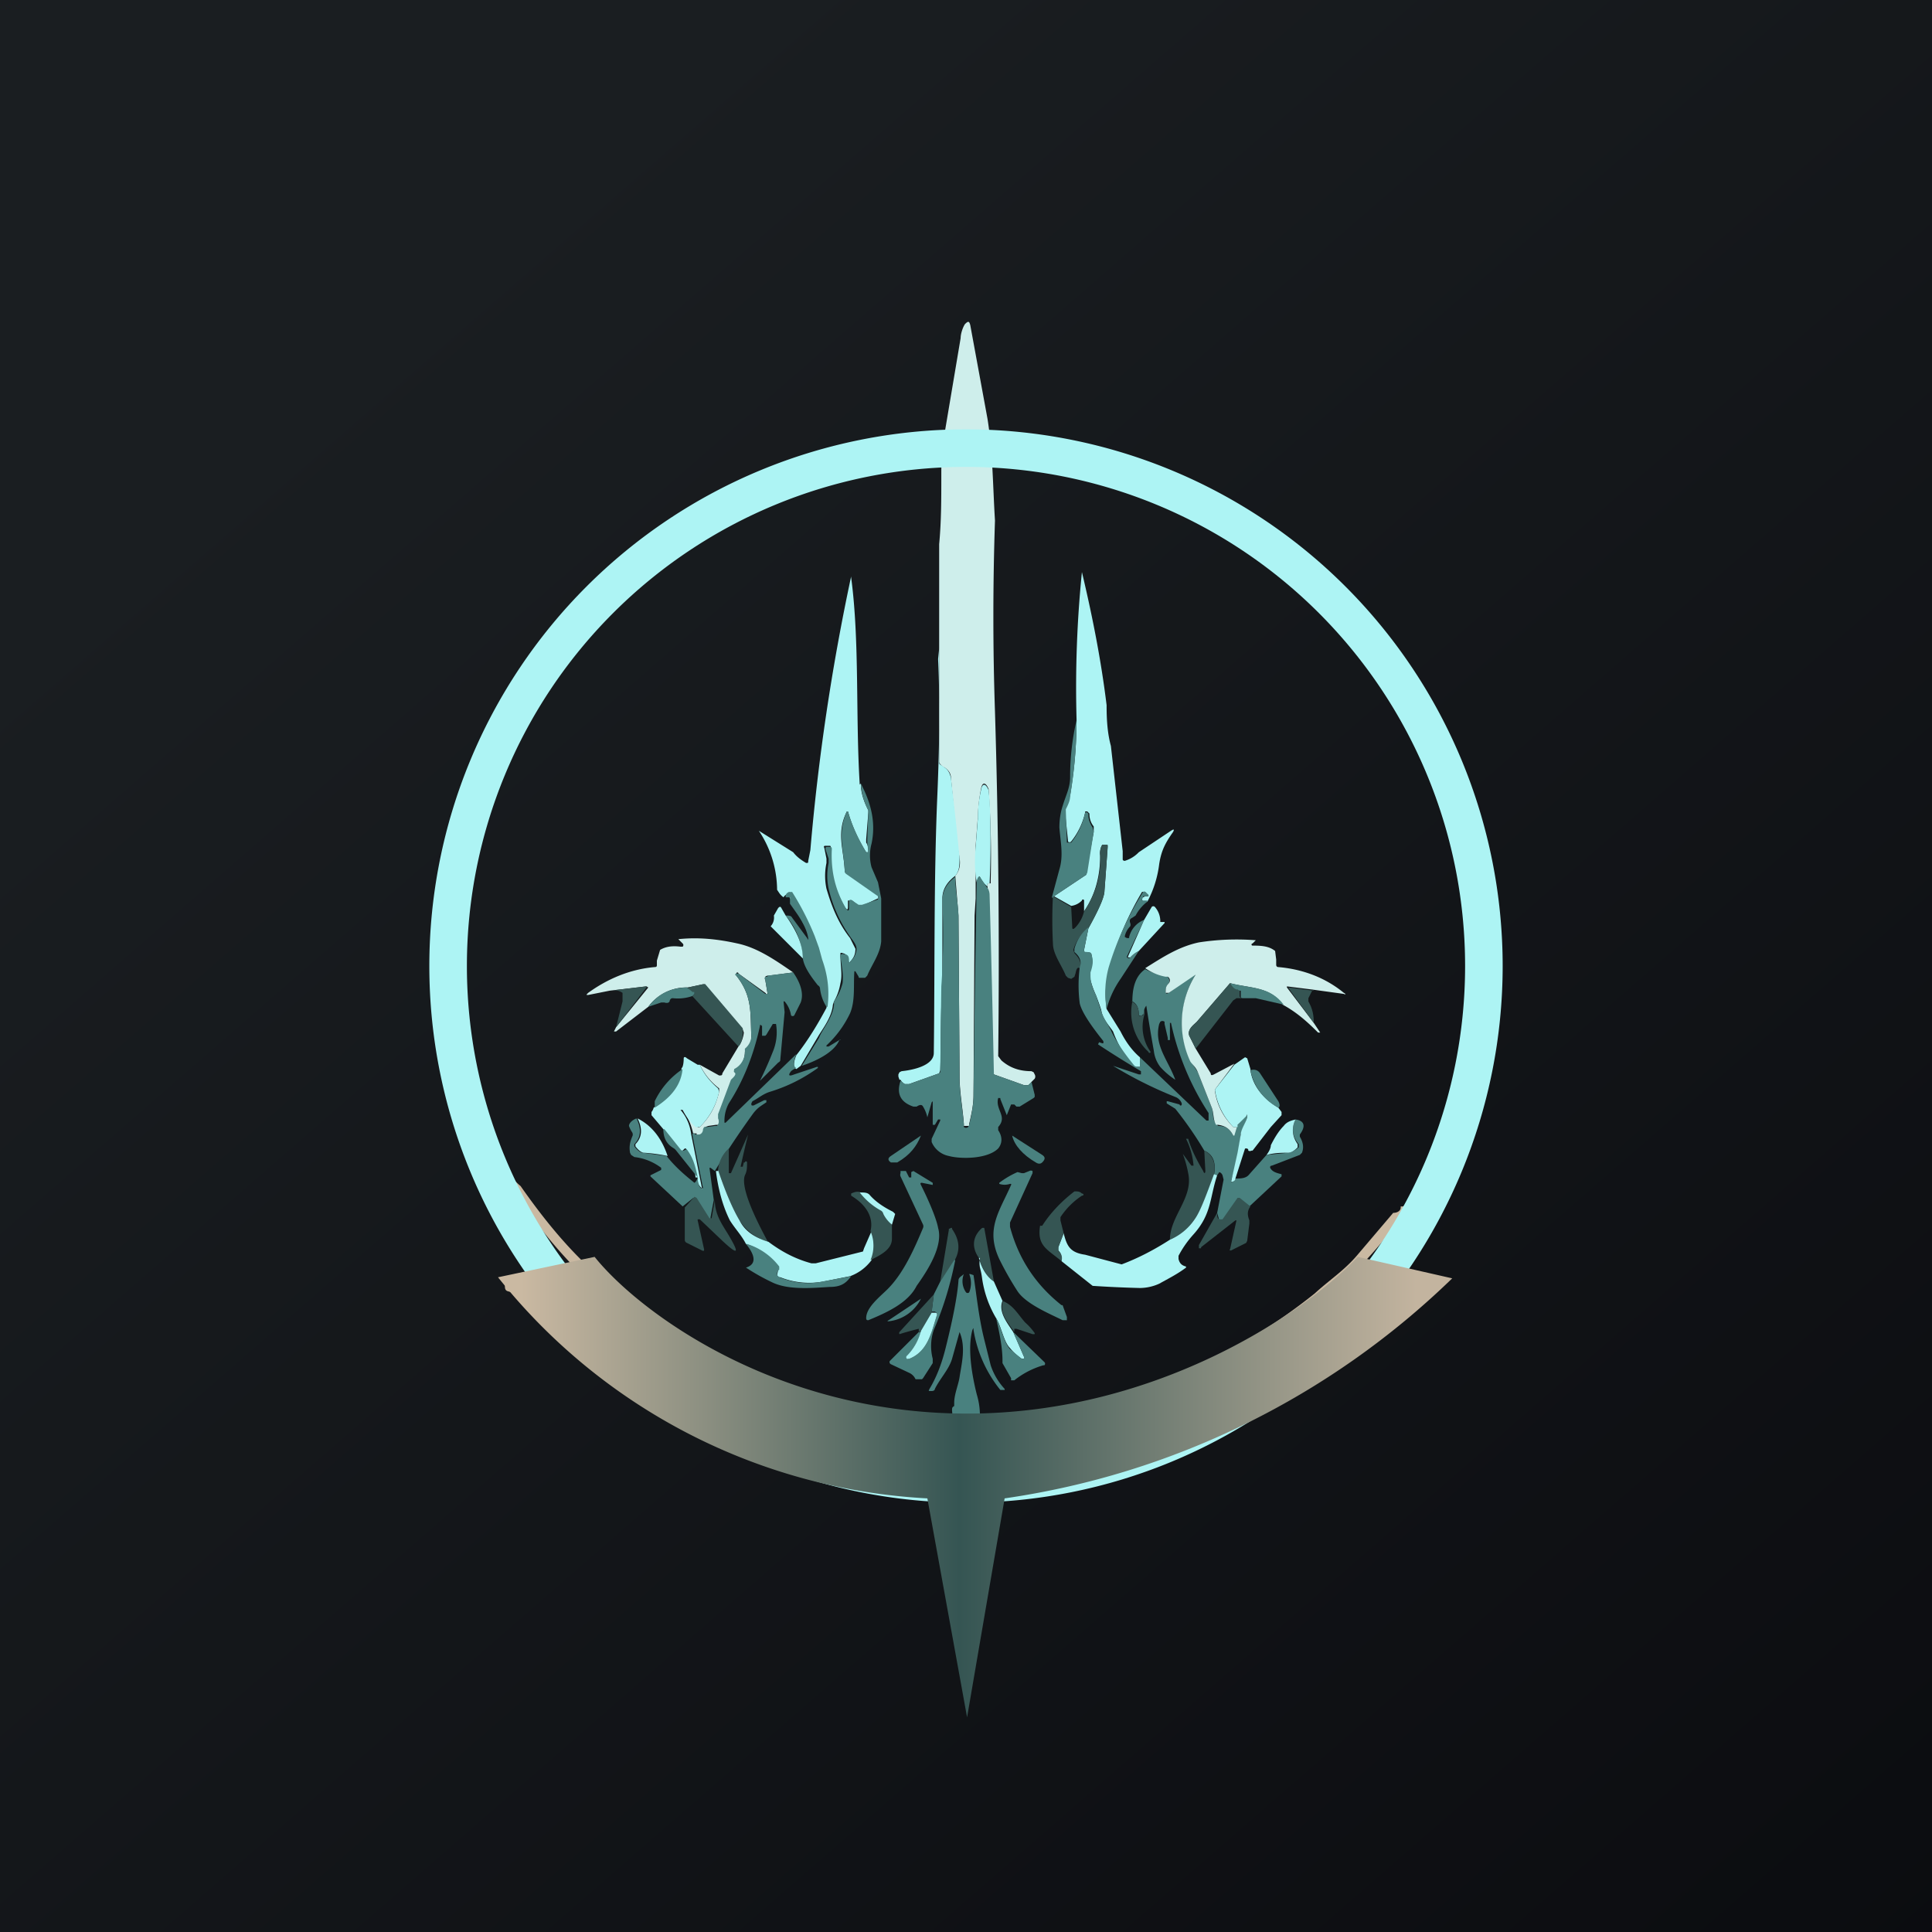
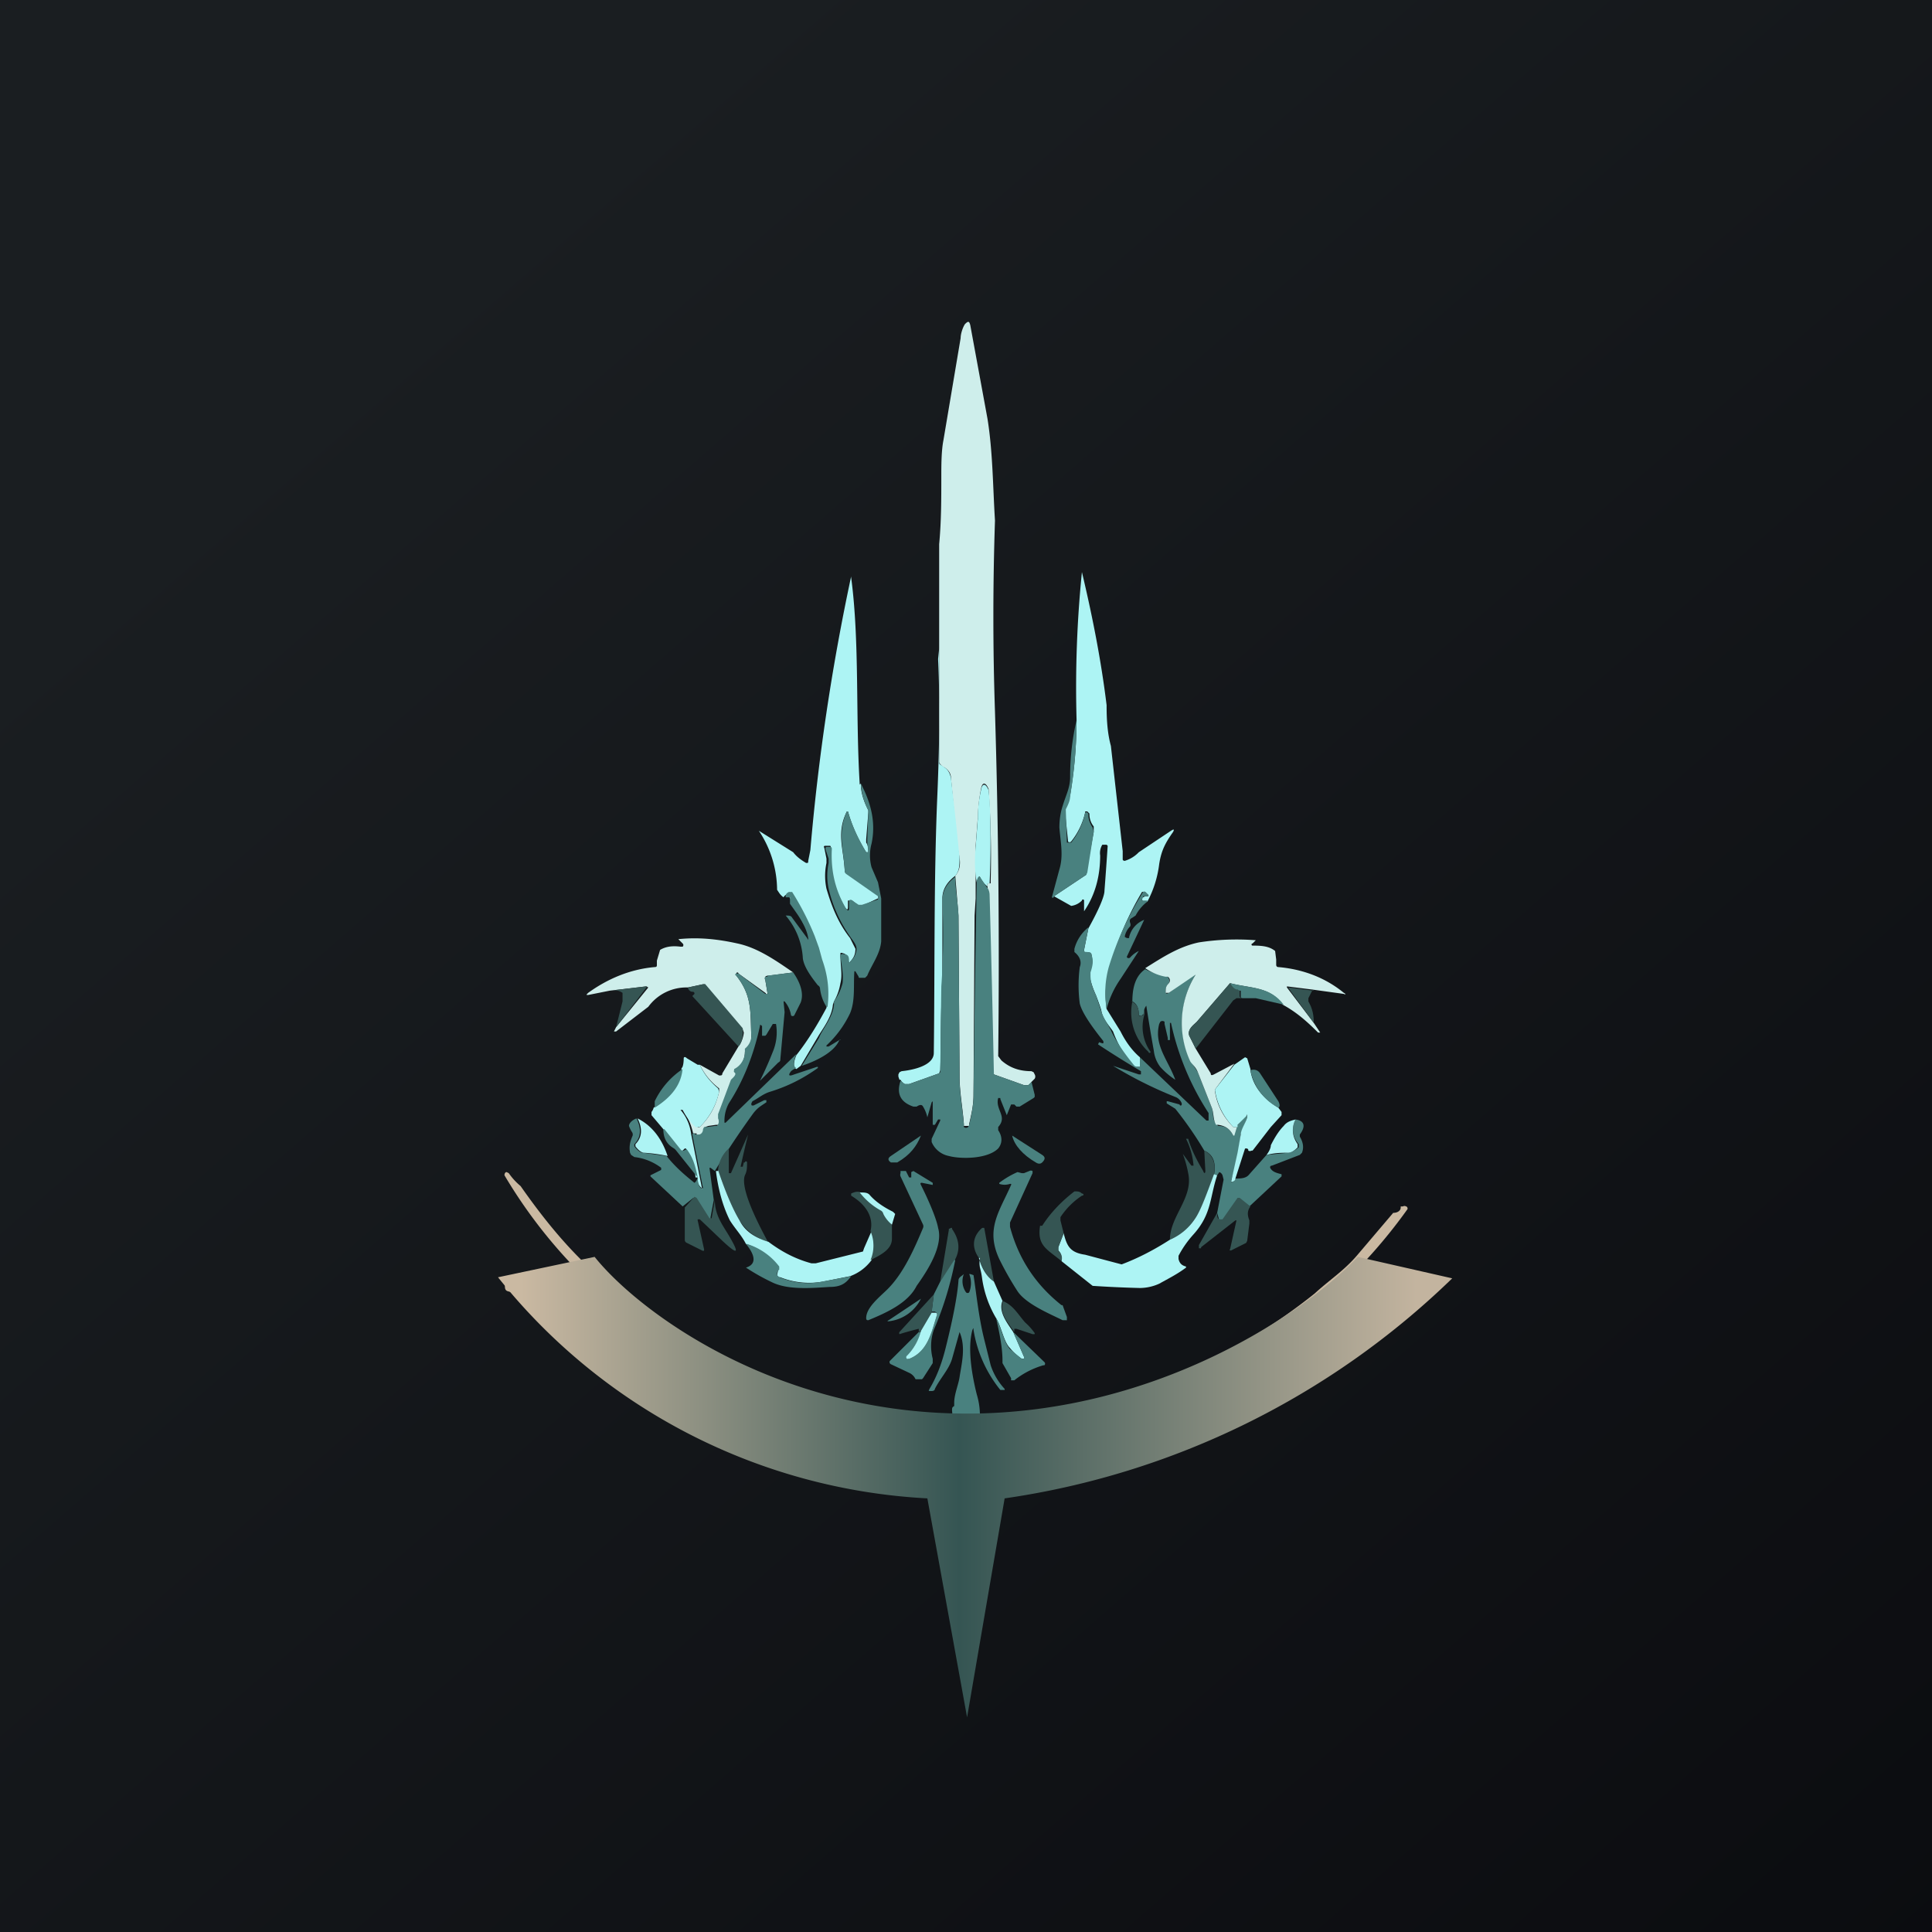
<svg xmlns="http://www.w3.org/2000/svg" width="18" height="18" viewBox="0 0 18 18">
  <path fill="url(#alrhqeyoi)" d="M0 0h18v18H0z" />
  <path d="M9.27 4.85c-.02.6-.02 1.19 0 1.78a76.3 76.3 0 0 1 .03 3.21l.03.04c.08.07.17.1.28.1l.02.01.01.02a.04.04 0 0 1 0 .04l-.03.03a.12.12 0 0 1-.03.03h-.04l-.28-.1-.01-.02a219.26 219.26 0 0 0-.05-1.76h.03V8.2a8.6 8.6 0 0 0-.02-.85c-.03-.07-.06-.06-.07 0a1.6 1.6 0 0 0-.03.27l-.02.26v.49l-.01.16-.01 1.67c0 .1-.02.18-.04.27v.02h-.05v-.02c-.01-.14-.04-.3-.04-.44l-.01-1.5-.03-.37c.04-.05.05-.1.04-.17l-.02-.11-.06-.63c0-.05-.03-.08-.06-.1a.06.06 0 0 1-.03-.02.06.06 0 0 1-.02-.03V5.07c.02-.21.02-.42.02-.63 0-.1 0-.24.02-.34l.16-.95c0-.04.02-.1.04-.13.03-.03.04-.03.05.01l.16.87c.05.31.05.63.07.95Z" fill="#CEEEEB" />
  <path d="M10.31 6.58c0 .14.01.26.04.37l.11.98v.08a.02.02 0 0 0 .02.01.3.3 0 0 0 .13-.08l.3-.2c.03-.02.03-.01.02.01-.07.1-.11.17-.13.3a1 1 0 0 1-.11.35h-.04l-.01-.02v-.02h.01l.02-.01h.01c.02 0 .03 0 .01-.02l-.02-.02a.02.02 0 0 0-.02 0 .02.02 0 0 0-.01 0 2.9 2.9 0 0 0-.3.7.9.9 0 0 0-.03.39l.13.21c.05.1.11.18.18.24v.09h-.05c-.1-.11-.16-.22-.2-.33-.04-.06-.1-.12-.11-.2a2.48 2.48 0 0 0-.05-.14.85.85 0 0 1-.06-.18v-.03a.24.24 0 0 0 .02-.16c0-.02-.02-.03-.05-.03-.02 0-.02 0-.02-.02l.04-.2c.1-.18.15-.3.15-.35a37.5 37.5 0 0 0 .03-.42l-.01-.01h-.04a.15.15 0 0 0-.02.1c0 .18-.04.36-.15.52v-.1a.01.01 0 0 0-.02 0 .17.17 0 0 1-.1.05l-.16-.09.3-.2v-.02l.07-.38V7.7a.18.18 0 0 1-.04-.12l-.02-.02h-.02v.01a.67.67 0 0 1-.13.27.02.02 0 0 1-.03 0v-.01l-.03-.29v-.01a.38.38 0 0 0 .05-.12c.04-.24.06-.47.06-.71a10.7 10.7 0 0 1 .05-1.37c.1.42.18.83.23 1.24ZM8.02 7.3c0 .09.03.17.07.25v.02l-.02.25v.03c.02.03.02.06.02.09h-.02a1.45 1.45 0 0 1-.17-.38h-.01c-.1.2-.03.35-.02.55 0 .01 0 .02.02.03l.29.2v.01a.02.02 0 0 1 0 .02l-.15.07H8l-.06-.05a.02.02 0 0 0-.02 0H7.9v.06c0 .03-.01.03-.03 0a.97.97 0 0 1-.13-.55c0-.02 0-.02-.02-.02H7.7c-.02 0-.03 0-.02.02L7.7 8v.04a.58.58 0 0 0 0 .24c.05.17.11.32.22.46l.05.1c0 .04-.01.08-.05.12 0 .01-.01.01-.02-.01 0-.04-.01-.06-.05-.07a.02.02 0 0 0-.02 0v.02c0 .1.02.18 0 .26a.5.5 0 0 1-.06.17l-.01.03c-.01.12-.1.23-.14.3l-.16.27-.04.03c-.03-.01-.03-.06 0-.13.11-.14.2-.29.28-.44.02-.16 0-.3-.05-.44a.86.86 0 0 1-.03-.1 20.93 20.93 0 0 1-.28-.52.06.06 0 0 0-.04.03.15.15 0 0 1-.04-.04l-.02-.03a1 1 0 0 0-.17-.55l.32.2c.03.04.07.07.12.1.02 0 .02 0 .02-.02l.02-.1a20.52 20.52 0 0 1 .38-2.55v.01c.08.6.04 1.29.08 1.93ZM8.75 6.05V7.1c0 .01 0 .02.02.03l.03.02c.03.02.05.05.06.1a36.7 36.7 0 0 1 .08.74c0 .07 0 .12-.04.17-.08.06-.12.13-.12.21v.8c-.02.28-.01.54-.02.8l-.01.03-.28.1h-.04a.1.1 0 0 1-.04-.04h-.01l-.01-.03v-.02l.01-.02.02-.01c.1-.01.3-.05.3-.17.01-.78 0-1.56.03-2.33.02-.45.03-.9.01-1.34l.01-.1Z" fill="#ADF4F4" />
  <path d="M10.03 6.7c0 .25-.02.48-.06.72 0 .04-.02.08-.04.12v.01l.01.29v.01h.04a.67.67 0 0 0 .13-.28.02.02 0 0 1 .02 0l.01.01v.01c0 .05.02.09.04.12l.01.04-.06.38-.01.02-.3.2c0 .01-.01.02-.02.01l.07-.26c.04-.13.01-.26 0-.39 0-.07.01-.14.03-.2.03-.1.07-.17.07-.27 0-.18.02-.36.06-.53ZM8.02 7.3c.1.19.14.37.1.56a.42.42 0 0 0 0 .22l.06.14.03.15v.4c-.01.12-.09.22-.13.32l-.02.02h-.04C8 9.11 8 9.11 8 9.1l-.03-.05a.01.01 0 0 0-.01 0c-.01.13.01.27-.04.39a.98.98 0 0 1-.22.3v.01h.02l.1-.06c.01-.01.02 0 0 0-.05.12-.23.2-.35.24l.16-.26c.03-.08.13-.19.14-.31v-.03a.5.5 0 0 0 .08-.17c.01-.08-.01-.17-.02-.25a.02.02 0 0 1 .01-.02.02.02 0 0 1 .02 0c.04 0 .05.02.05.06 0 .02.01.02.02 0a.16.16 0 0 0 .05-.11c0-.03-.02-.06-.05-.1-.1-.14-.17-.29-.21-.46a.58.58 0 0 1 0-.24v-.04l-.03-.09c0-.01 0-.02.02-.02h.02c.01 0 .02 0 .02.02-.01.2.03.38.13.55.02.03.03.03.03 0V8.39a.02.02 0 0 1 .03 0l.06.04h.03l.15-.05v-.01a.02.02 0 0 0 0-.02l-.3-.21a.04.04 0 0 1-.01-.03c-.01-.2-.07-.35.02-.55h.01c.04.14.1.26.17.38h.02l-.01-.09v-.03l.01-.25v-.02a.6.6 0 0 1-.07-.25Z" fill="#49817F" />
  <path d="M9.2 8.26a.26.26 0 0 1-.07-.09c0-.01-.02 0-.03.05-.02-.1-.02-.22-.01-.33l.02-.26c0-.1.01-.18.03-.27.01-.06.04-.07.07 0l.01.09a8.6 8.6 0 0 1 0 .78H9.2v.03Z" fill="#ADF4F4" />
-   <path d="M10.14 8.65a.38.38 0 0 0-.14.2l.01.03c.05.05.07.1.05.14-.02-.01-.03 0-.04.05l-.01.03-.03.02-.03-.01-.02-.02c-.04-.1-.12-.2-.12-.3a4.17 4.17 0 0 1 0-.44l.17.1.01.19c0 .02.01.02.03 0a.32.32 0 0 0 .08-.15c.11-.16.16-.34.15-.52 0-.04 0-.07.02-.1h.05v.03l-.03.4c0 .06-.05.17-.15.35Z" fill="#355553" />
  <path d="M8.9 8.17c0 .13.03.26.03.38l.01 1.5c0 .14.03.29.04.43v.02a.03.03 0 0 0 .04 0l.01-.02c.02-.09.04-.18.04-.27a273.36 273.36 0 0 1 .03-2c.01-.04.02-.05.03-.04l.06.09c.02.02.03.05.03.08a219.27 219.27 0 0 1 .04 1.67l.28.1h.04l.03-.03.03.12v.02l-.01.01-.13.08h-.03l-.02-.02h-.03l-.04.1-.06-.15v-.01H9.3c-.03.11.09.17 0 .27v.03c.04.06.04.12 0 .17-.1.1-.35.1-.46.07a.22.22 0 0 1-.16-.13v-.03l.08-.17v-.01h-.02l-.03.05h-.02a114.62 114.62 0 0 0 0-.22l-.01.01-.04.14a.32.32 0 0 0-.04-.1c-.01-.02-.03-.02-.06 0h-.03c-.12-.04-.16-.12-.12-.24l.04.03h.04l.28-.1.01-.01.01-.8c.02-.27.02-.54.01-.8 0-.09.04-.16.12-.22ZM7.7 9.38a.4.4 0 0 1-.06-.17s0-.02-.02-.03c-.08-.1-.13-.18-.14-.25a.67.67 0 0 0-.16-.4c.03 0 .05 0 .06.02l.14.19c.01.02.01.02.01 0-.02-.12-.1-.22-.17-.32v-.06h-.04v-.01c0-.02.01-.03.03-.04h.03a2.56 2.56 0 0 1 .21.41l.04.11.03.11c.05.14.07.28.05.44ZM10.69 8.4a.4.4 0 0 0-.11.13l-.03.02c-.02.01-.03.02-.02.05a.04.04 0 0 1 0 .03.19.19 0 0 0-.05.09v.01l.02.01h.02v-.01a.23.23 0 0 1 .14-.16l-.16.34a.01.01 0 0 0 0 .01.02.02 0 0 0 .03 0 .25.25 0 0 1 .08-.06l-.17.26a.88.88 0 0 0-.13.28.9.9 0 0 1 .02-.39 2.9 2.9 0 0 1 .32-.7.02.02 0 0 1 .02 0l.02.02c.02.01.01.02-.01.02h-.03v.01l-.01.02v.01h.05Z" fill="#49817F" />
-   <path d="M7.32 8.53c.1.14.16.27.16.4l-.3-.3a.12.12 0 0 0 .03-.1l.04-.07c.01-.01.02-.02.03 0l.04.07ZM10.61 8.86a.25.25 0 0 0-.08.06h-.02a.01.01 0 0 1 0-.01l.15-.34.07-.12a.02.02 0 0 1 .03 0 .2.2 0 0 1 .05.14h.04v.01l-.24.26Z" fill="#ADF4F4" />
  <path d="m10.14 8.65-.04.2c0 .01 0 .02.02.02.03 0 .05 0 .05.03.02.05.01.1-.01.16v.03c0 .06.02.12.05.18l.05.15c.02.07.07.13.1.2.05.1.12.2.21.31l.02.01h.03v-.09l.62.59h.02v-.07a2.5 2.5 0 0 1-.35-.84h-.01v.16h-.02v-.02l-.03-.13v-.02a.03.03 0 0 0-.04 0l-.01.02c-.05.2.08.33.15.52 0 .01 0 .01 0 0a.7.7 0 0 1-.14-.12.3.3 0 0 1-.06-.15 16.9 16.9 0 0 1-.07-.42.1.1 0 0 0-.02.04v.04h-.01l-.01.01c-.02.01-.03 0-.03-.01 0-.06-.02-.1-.06-.12 0-.13.03-.24.12-.3.06.03.12.05.19.06l.02.01.01.02a.04.04 0 0 1 0 .04.1.1 0 0 0-.03.08c0 .02.01.02.03.01l.24-.18h.01v.01a.85.85 0 0 0-.05.8l.07.11.13.33c.02.05 0 .1.04.15l.02.02c.07 0 .11.03.14.09l.04-.1.08-.09h.01c0 .05-.05.13-.06.18a2.28 2.28 0 0 1-.09.43c0 .01 0 .02.01.01.01 0 .02 0 .03-.03.05 0 .1 0 .13-.04l.16-.18.2-.02c.03 0 .06-.02.1-.05v-.03c-.06-.07-.07-.15-.03-.23.08.01.1.06.04.14v.02c.03.05.04.1.02.15l-.02.02-.26.1c-.02 0-.02.02-.01.03.02.03.06.04.1.05v.02l-.3.28-.09-.07h-.02l-.14.2h-.03l-.02-.07.06-.31-.01-.04a.05.05 0 0 0-.03-.03l-.02.03a.06.06 0 0 0-.03 0c.02-.11 0-.19-.09-.23a3.38 3.38 0 0 0-.27-.39l-.08-.05v-.02h.01l.11.03a.01.01 0 0 0 .02 0v-.01a.1.1 0 0 0-.06-.06 3.84 3.84 0 0 1-.58-.29l.24.08h.02v-.03a9.06 9.06 0 0 1-.4-.25l.01-.02.03.01h.01V9.7c-.12-.15-.2-.27-.22-.35a1.3 1.3 0 0 1 0-.34c.02-.05 0-.1-.05-.14v-.03a.38.38 0 0 1 .13-.2Z" fill="#49817F" />
  <path d="m7.39 9.06-.23.03a.04.04 0 0 0-.03.01.03.03 0 0 0 0 .03l.02.12c0 .02 0 .02-.02 0l-.25-.18a.01.01 0 0 0-.02 0v.02c.15.19.13.34.14.57 0 .04-.01.08-.04.11l-.02.03c0 .07-.03.12-.08.16a.02.02 0 0 0-.01 0v.02c.02.02.01.04-.01.06l-.02.02-.12.32v.04c.01.02 0 .05-.01.06h-.02l-.07.01-.03.01v.02c0 .03-.03.05-.05.06h-.03v-.02h-.03v.01a.59.59 0 0 0-.1-.23h.01a.54.54 0 0 0 .13.16.03.03 0 0 0 .02 0c.1-.1.15-.2.18-.33v-.03a.6.6 0 0 1-.18-.22l.18.1c.02 0 .03 0 .03-.02l.15-.25a.26.26 0 0 0 .05-.13l-.01-.03-.34-.4-.01-.02h-.02l-.14.03a.44.44 0 0 0-.37.18l-.3.23h-.02l.02-.04.3-.37-.02-.01-.34.04-.2.04c-.02 0-.02 0 0-.02.18-.13.39-.22.62-.24.02 0 .02-.01.02-.02v-.04l.03-.1c.05-.03.11-.04.19-.03h.02a.02.02 0 0 0 0-.03l-.04-.04c.19-.02.37 0 .55.04.19.04.36.16.52.27ZM11.88 8.86l.01.08v.05s0 .02.02.02c.23.02.44.1.61.24.02.01.02.02 0 .01l-.29-.04-.24-.03v.01l.25.33.06.09h-.02c-.1-.1-.2-.19-.33-.26-.12-.17-.3-.15-.49-.2l-.31.36c-.03.03-.09.07-.07.13l.06.12.14.23c0 .02.01.02.03.01l.19-.1-.18.24v.02c.02.13.08.24.17.33h.03l.01-.02-.03.1h-.01c-.03-.06-.07-.09-.14-.1h-.02c-.03-.05-.02-.11-.04-.16l-.13-.33c-.02-.05-.05-.07-.07-.1a.85.85 0 0 1 .05-.81l-.25.17h-.03c0-.04 0-.06.03-.09a.04.04 0 0 0-.01-.06h-.02a.48.48 0 0 1-.19-.08c.16-.1.31-.2.5-.24a2.3 2.3 0 0 1 .53-.02l-.03.03a.01.01 0 0 0 0 .02h.01c.09 0 .15.01.2.05Z" fill="#CEEEEB" />
  <path d="M7.39 9.06c.07.1.1.2.07.28l-.06.12a.02.02 0 0 1-.03 0 .26.26 0 0 0-.06-.13H7.3l.01.1-.04.44c0 .01 0 .02-.02.03l-.17.17a3.4 3.4 0 0 0 .12-.27.47.47 0 0 0 .03-.26H7.2l-.06.1-.01.01H7.1v-.09l-.01-.01h-.01v.01c-.06.28-.16.52-.29.72a.34.34 0 0 0-.04.18h.01l.66-.64c-.03.07-.03.12 0 .13a.19.19 0 0 0-.05.03c-.03.04-.02.05.03.03l.21-.07h.01v.01c-.14.1-.28.17-.44.22-.07.02-.11.06-.17.09l-.01.02c0 .02 0 .02.02.02l.1-.05h.02v.02c-.06.04-.08.05-.12.1a7.96 7.96 0 0 0-.36.54l-.04-.03h-.01l.04.3-.03.16v.01a.01.01 0 0 1-.02 0l-.12-.19h-.02l-.1.08-.3-.28v-.01l.1-.05v-.02a.51.51 0 0 0-.25-.1l-.03-.02-.01-.02c-.01-.06 0-.1.02-.15a.04.04 0 0 0 0-.04.25.25 0 0 1-.03-.06c0-.02.02-.05.07-.07.05.1.04.18-.02.24v.02c.03.04.06.06.08.06l.22.03c.08.1.16.17.26.25 0 0 .02-.01.03-.05 0 .05.01.08.03.1h.02l-.1-.5c.01-.02.02-.01.03 0h.03c.02 0 .04-.02.04-.05l.01-.02h.03l.07-.01h.02c.02-.02.02-.05.01-.07v-.04l.12-.32.02-.02c.02-.02.03-.04.01-.05a.02.02 0 0 1 0-.02.02.02 0 0 1 0-.01.18.18 0 0 0 .1-.16v-.03A.16.16 0 0 0 7 9.66c-.01-.23.01-.38-.14-.57a.01.01 0 0 1 0-.02h.02l.25.19c.02 0 .03 0 .02-.01l-.02-.12a.03.03 0 0 1 0-.03h.02v-.01l.24-.03Z" fill="#49817F" />
  <path d="m6.88 9.75-.43-.47.02-.02c0-.01 0-.02-.02-.02s-.04-.02-.04-.04l.14-.03h.02l.01.01.34.4v.04c0 .05-.01.1-.04.13ZM11.46 9.16c.02.04.05.05.07.06h.02V9.28c0 .01.01.02.03.02h.12-.18l-.03.02-.35.45a7.6 7.6 0 0 0-.06-.12c-.02-.06.04-.1.07-.13l.31-.36Z" fill="#355553" />
  <path d="M11.46 9.16c.2.05.37.03.5.2l-.26-.06h-.12c-.02 0-.02-.01-.02-.02v-.05h-.01l-.02-.01c-.02 0-.05-.02-.07-.06Z" fill="#49817F" />
  <path d="m5.74 9.57.06-.24v-.08c-.03-.02-.06-.03-.12-.02l.34-.04h.01l-.29.38ZM12.23 9.22l-.04.08v.03c.04.07.05.13.05.2L12 9.2V9.2l.24.03Z" fill="#355553" />
-   <path d="m6.4 9.2.05.04c.02 0 .02 0 .02.02l-.02.02a.41.41 0 0 1-.18.02c-.01 0-.02 0-.03.02 0 .02-.02.03-.05.02h-.03l-.12.04c.09-.12.21-.18.37-.18Z" fill="#49817F" />
  <path d="M10.54 9.33c.05.02.07.06.07.12 0 .02.01.02.03.01h.01l.01-.05a.1.1 0 0 1 0 .05.4.4 0 0 0 .06.34.01.01 0 0 1-.02 0 .5.5 0 0 1-.15-.47Z" fill="#355553" />
  <path d="M6.52 9.92c.04.09.1.16.17.22l.01.03a.65.65 0 0 1-.18.33H6.5a.03.03 0 0 1-.02 0 .54.54 0 0 1-.12-.16.1.1 0 0 1-.02 0c.06.07.09.15.1.23l.1.5c.01.01 0 .01 0 0-.03-.02-.04-.05-.04-.1h-.02a.57.57 0 0 0-.09-.27h-.01l-.02.02h-.02l-.16-.2-.11-.13v-.03a.1.1 0 0 0 .02-.04c.16-.1.25-.22.26-.37.01 0 .02-.04.02-.09 0-.01.01-.02.03 0l.1.06ZM11.65 9.97c.02.14.11.26.26.35l.03.04v.03l-.1.11-.17.22h-.01a.03.03 0 0 1-.03 0v-.01l-.01-.01h-.02l-.09.28c0 .02-.02.03-.03.03h-.01l.06-.27.03-.17c0-.05.06-.13.06-.17 0-.02 0-.02-.01 0l-.08.08v.02h-.04a.62.62 0 0 1-.17-.34v-.01l.18-.23.1-.07.02.01.03.1Z" fill="#ADF4F4" />
  <path d="M6.36 9.95c-.01.15-.1.27-.26.37v-.06a.75.75 0 0 1 .26-.3ZM11.65 9.97c.04-.01.07 0 .09.03l.17.26c.01.02.02.05 0 .06a.5.5 0 0 1-.26-.35Z" fill="#49817F" />
  <path d="M6.22 10.77a1.53 1.53 0 0 0-.22-.03c-.02 0-.05-.02-.08-.06v-.02c.06-.06.07-.14.02-.24.12.06.22.17.28.35ZM12.07 10.43c-.04.08-.03.16.02.23v.03c-.03.03-.06.05-.09.05-.06 0-.12 0-.2.02.03-.04.04-.07.04-.09.03-.06.07-.13.12-.18.03-.04.07-.05.11-.06Z" fill="#ADF4F4" />
  <path d="m6.19 10.52.16.2h.02l.02-.01a.01.01 0 0 1 .01 0c.06.08.08.16.1.26l-.2-.25a.1.1 0 0 0-.02-.02c-.07-.04-.1-.1-.1-.18Z" fill="#49817F" />
  <path d="M7.16 11.57a.46.46 0 0 1-.27-.2c-.06-.1-.13-.26-.2-.47a.3.3 0 0 1 .1-.2V10.93h.02l.16-.36c.01-.03.01-.03 0 0a10.9 10.9 0 0 0-.07.3h.02l.01-.04h.01a.01.01 0 0 1 .02 0c0 .05 0 .08-.02.12-.05.13.15.5.22.63Z" fill="#355553" />
  <path d="M8.58 10.58c-.04.1-.1.18-.22.25H8.3c-.03-.02-.03-.04 0-.06l.28-.19ZM9.43 10.58l.28.18c.03.02.03.04 0 .07-.01.01-.03.02-.06 0-.12-.07-.2-.16-.22-.25Z" fill="#49817F" />
  <path d="M11.22 10.72c.08.04.11.12.09.22-.07.21-.13.35-.18.42a.53.53 0 0 1-.23.19c0-.22.22-.39.17-.62a1.07 1.07 0 0 0-.05-.18l.08.11h.02a.68.68 0 0 0-.07-.25s0-.01 0 0h.02c.03.1.08.2.14.3.01.03.02.02.02 0l-.01-.19Z" fill="#355553" />
  <path d="M6.69 10.9c.07.21.14.37.2.47.05.1.14.16.27.2.12.09.25.16.4.2h.04l.4-.1.04-.01.01-.03.07-.16c.03.1.03.18 0 .27a.43.43 0 0 1-.2.15l-.25.05a.73.73 0 0 1-.4-.04.03.03 0 0 1-.03-.02l.01-.05v-.03a.6.6 0 0 0-.3-.21c-.04-.08-.1-.14-.15-.22-.07-.14-.11-.3-.13-.46h.02Z" fill="#ADF4F4" />
  <path d="M8.58 11.04c.1.2.15.34.16.4.05.17-.1.4-.2.54-.08.16-.28.25-.45.32-.01 0-.02 0-.02-.02 0-.1.13-.2.2-.27.15-.15.25-.38.33-.57a.04.04 0 0 0 0-.03l-.21-.45a.04.04 0 0 1 0-.03v-.02h.05l.03.06h.02v-.05l.02-.01.18.11v.02l-.1-.02c-.01 0-.02 0-.01.02ZM9.9 12.16l.04.11v.03a.02.02 0 0 1-.01 0H9.9c-.12-.06-.34-.15-.42-.27a2.91 2.91 0 0 1-.17-.3c-.13-.28 0-.44.11-.69a.01.01 0 0 0 0-.01h-.01a.16.16 0 0 1-.1 0v-.01a.83.83 0 0 1 .17-.1l.04.01h.02l.05-.02a.03.03 0 0 1 .03 0v.02l-.21.46v.04c.08.3.24.54.48.73Z" fill="#49817F" />
  <path d="M4.85 11.05c.21.3.45.6.73.84.13.11.25.23.39.33.7.5 1.5.82 2.4.94l.04.13c-1-.14-2.02-.54-2.76-1.2a4.65 4.65 0 0 1-.95-1.14c0-.02.01-.03.02-.03l.02.01a.6.6 0 0 0 .11.12Z" fill="#CAB9A2" />
  <path d="m11.31 10.94.03.01c-.07.21-.05.36-.22.55a.96.96 0 0 0-.14.2v.03c.01.04.03.06.07.07v.01c-.08.06-.16.1-.25.15a.44.44 0 0 1-.18.04 10.58 10.58 0 0 1-.44-.02l-.29-.23c0-.04 0-.07-.03-.1v-.03l.05-.13c.03.12.06.18.2.2a86.21 86.21 0 0 0 .34.09c.16-.06.31-.14.45-.23a.53.53 0 0 0 .23-.19c.05-.07.1-.2.18-.42Z" fill="#ADF4F4" />
  <path d="M8.02 11.11c.05.07.11.12.2.17l.01.02a.3.3 0 0 0 .08.11v.13c0 .1-.1.15-.2.2a.34.34 0 0 0 0-.27c.03-.12-.03-.24-.18-.33v-.02c.04-.02.07-.02.09-.01ZM10.02 11.1c.02 0 .04 0 .06.02.02 0 .02.02 0 .02a.7.7 0 0 0-.2.2v.03l.03.12-.05.13v.03c.03.03.04.06.03.1-.13-.11-.23-.14-.2-.33h.02c.07-.11.17-.22.3-.32Z" fill="#355553" />
  <path d="M8.02 11.11c.03 0 .06 0 .08.02.06.07.14.12.22.16l.02.02-.03.1a.3.3 0 0 1-.08-.1.05.05 0 0 0-.02-.03.63.63 0 0 1-.2-.17Z" fill="#ADF4F4" />
  <path d="M6.66 11.18c0 .14.07.23.13.33.1.17.09.19-.06.05l-.21-.2H6.5v.01l.06.27c0 .01 0 .02-.02.01l-.14-.07a.03.03 0 0 1-.02-.03v-.3l.09-.1.02.01.12.19h.02l.03-.17ZM11.65 11.24c-.03.04-.03.08-.01.13v.03l-.02.16-.01.02-.14.07c-.01 0-.02 0-.01-.01l.06-.27h-.01l-.32.25v.01h-.02v-.03l.17-.3c0 .03 0 .05.02.06h.03l.14-.2h.02l.1.08Z" fill="#355553" />
  <path d="M13.11 11.27a4.86 4.86 0 0 1-3.48 2.01v-.11a5.29 5.29 0 0 0 2.62-1.12c.13-.12.27-.21.39-.35l.34-.4c.04 0 .07-.02.07-.05v-.01h.02a.03.03 0 0 1 .03 0c.01 0 .02.02.01.03Z" fill="#CAB9A2" />
  <path d="M9.26 11.94c-.06-.04-.1-.1-.14-.22-.07-.1-.06-.2.03-.28h.02l.09.5ZM8.9 11.74l-.14.2.08-.48v-.01l.02-.01h.01v.01c.07.1.08.2.02.3Z" fill="#355553" />
  <path d="M6.96 11.59a.6.6 0 0 1 .3.21v.03c-.02.01-.02.03-.02.05l.02.02c.13.05.26.07.4.04l.27-.05c-.05.07-.1.1-.2.1-.16.01-.38.03-.53-.04a2 2 0 0 1-.25-.14c-.01 0 0 0 0 0 .13-.04.05-.16 0-.22Z" fill="#49817F" />
  <path d="M9.12 11.72c.03.11.08.18.14.22l.08.18c-.04.1.04.2.1.29l.1.23v.02h-.02a.48.48 0 0 1-.11-.1c-.06-.06-.08-.2-.13-.28a1 1 0 0 1-.13-.37.73.73 0 0 0-.02-.1.25.25 0 0 1 0-.09Z" fill="#ADF4F4" />
  <path d="M8.9 11.74c-.04.2-.1.42-.2.65a.47.47 0 0 0-.01.27v.04l-.09.14-.01.01h-.06a.12.12 0 0 0-.06-.06l-.17-.08a.02.02 0 0 1-.01-.01.02.02 0 0 1 0-.02l.27-.27h.02a.5.5 0 0 1-.13.22v.02l.01.01h.01c.18-.07.21-.26.26-.41 0-.01 0-.02-.02-.03h-.03l.02-.16.06-.12.13-.2ZM8.98 11.87a.18.18 0 0 0 .02.17.02.02 0 0 0 .03 0 .23.23 0 0 0 0-.17h.01l.03.01c.03.2.05.4.1.6l.06.24a.6.6 0 0 0 .13.22.02.02 0 0 1 0 .01h-.04a1.19 1.19 0 0 1-.25-.56c0-.02 0-.02-.01 0-.05.18 0 .44.04.6.03.1.03.17.03.23a.96.96 0 0 1-.08.26l-.02.02a.05.05 0 0 1-.04 0l-.02-.02a.8.8 0 0 1-.1-.34c0-.02 0-.03.02-.04v-.03c0-.08.04-.17.05-.24.02-.13.06-.28 0-.42 0-.02 0-.02 0 0l-.07.25c-.03.1-.11.18-.16.28 0 .01-.01.02-.03.02h-.01c-.02 0-.02 0-.01-.02.06-.1.11-.22.15-.38.07-.28.11-.49.12-.63 0-.03.03-.04.05-.06Z" fill="#49817F" />
  <path d="m5.12 12.12.38.35c.25.22.55.42.83.63v.02h-.05c-.46-.24-.75-.5-1.12-.86a1.05 1.05 0 0 0-.43-.23c-.03-.01-.03-.04-.02-.1.2-.03.28.1.41.2Z" fill="#CAB9A2" />
  <path d="m8.7 12.06-.02.17-.1.17-.02.01v-.03a2.75 2.75 0 0 0-.18.05.02.02 0 0 1 0-.02l.32-.35Z" fill="#355553" />
  <path d="m8.28 12.3.3-.2c0-.01 0-.01 0 0a.38.38 0 0 1-.3.21c-.01 0-.02 0 0-.01Z" fill="#49817F" />
  <path d="M9.34 12.12c.1.04.14.12.21.2a.58.58 0 0 1 .09.1v.01h-.02l-.15-.05h-.02v.03c-.07-.1-.15-.19-.1-.3Z" fill="#355553" />
  <path d="M8.68 12.23h.03c.01 0 .02 0 .02.02-.05.15-.08.34-.26.41h-.02a.02.02 0 0 1 0-.03.5.5 0 0 0 .13-.23l.1-.17Z" fill="#ADF4F4" />
  <path d="M9.28 12.28c.05.09.07.22.13.29l.11.09h.02v-.02l-.1-.23.29.28a.02.02 0 0 1 0 .03h-.01a.79.79 0 0 0-.27.14h-.03v-.02l-.08-.14v-.02c0-.13-.03-.27-.06-.4Z" fill="#49817F" />
-   <path fill-rule="evenodd" d="M9 13.65a4.65 4.65 0 1 0 0-9.3 4.65 4.65 0 0 0 0 9.3ZM9 14A5 5 0 1 0 9 4a5 5 0 0 0 0 10Z" fill="#ADF4F4" />
  <path d="M8.64 13.96a5.48 5.48 0 0 1-4-2.06l.9-.19c.4.5 1.67 1.46 3.47 1.46 1.8 0 3.18-.97 3.64-1.46l.88.2a7.53 7.53 0 0 1-4.17 2.05L9.01 16l-.37-2.04Z" fill="url(#blrhqeyoi)" />
  <defs>
    <linearGradient id="alrhqeyoi" x1="3.35" y1="3.12" x2="21.9" y2="24.43" gradientUnits="userSpaceOnUse">
      <stop stop-color="#1A1E21" />
      <stop offset="1" stop-color="#06060A" />
    </linearGradient>
    <linearGradient id="blrhqeyoi" x1="4.85" y1="13.03" x2="13.2" y2="13.03" gradientUnits="userSpaceOnUse">
      <stop stop-color="#CAB9A2" />
      <stop offset=".49" stop-color="#355553" />
      <stop offset="1" stop-color="#C3B49F" />
    </linearGradient>
  </defs>
</svg>